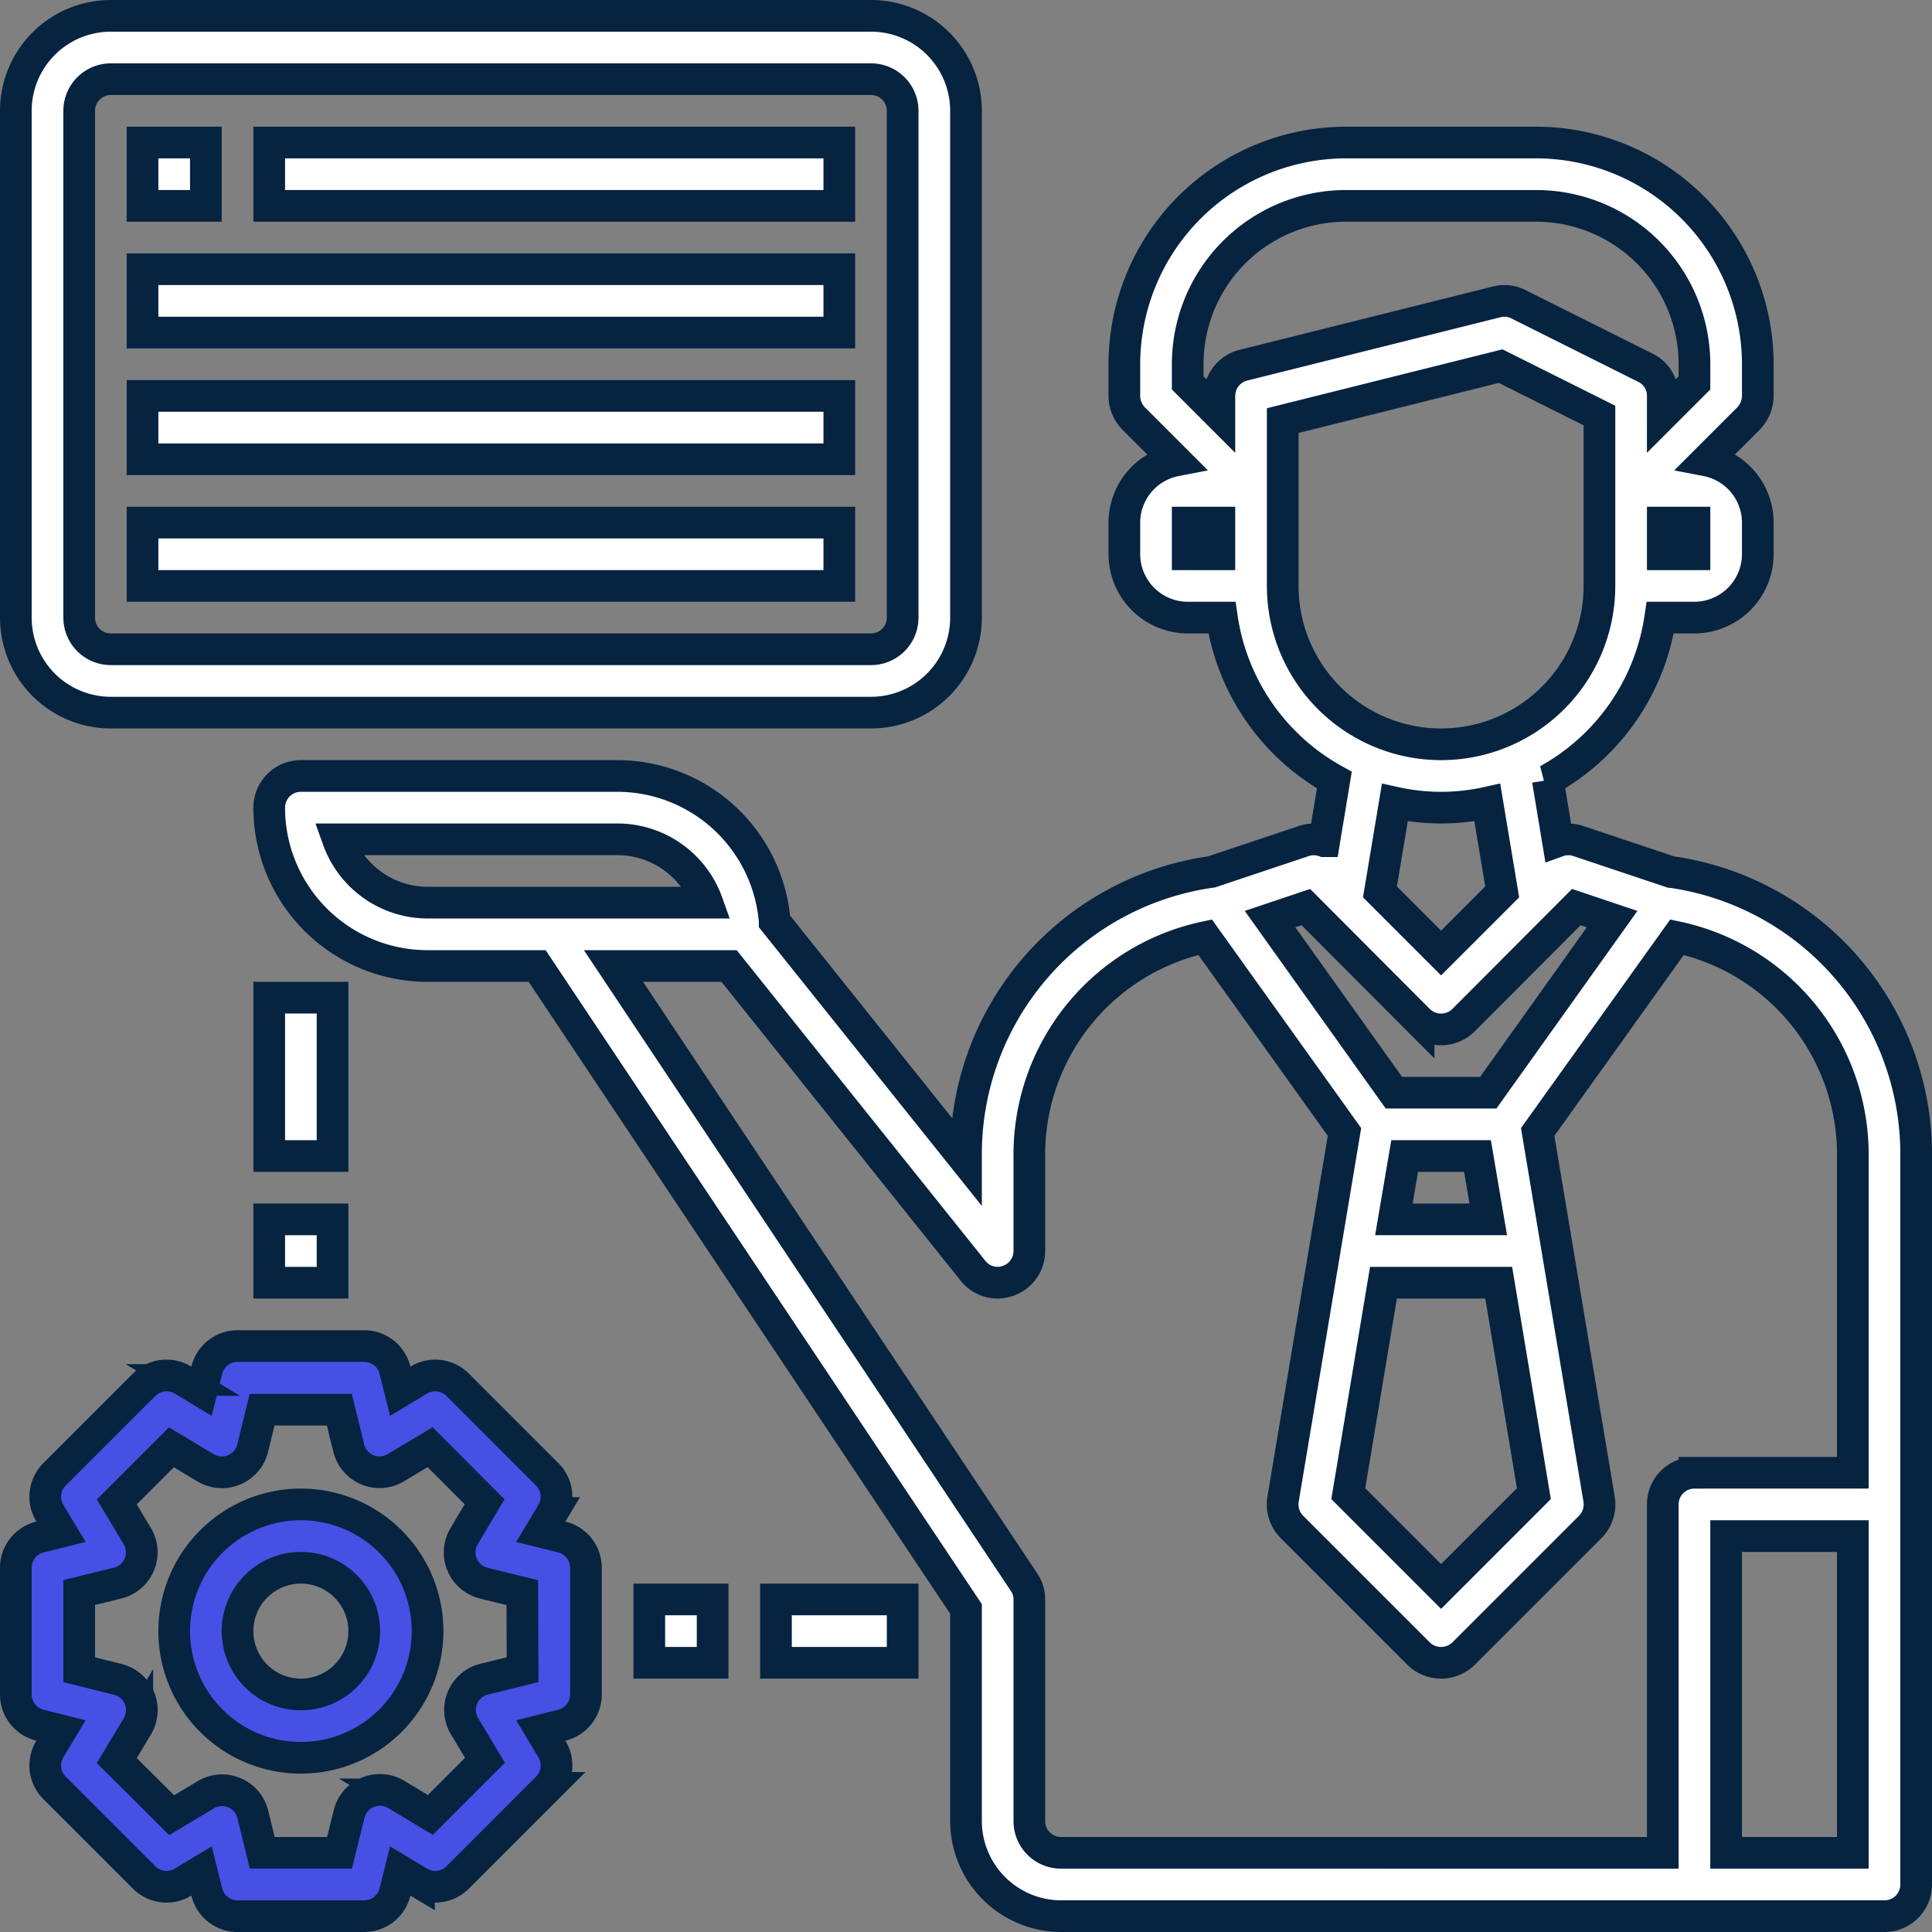
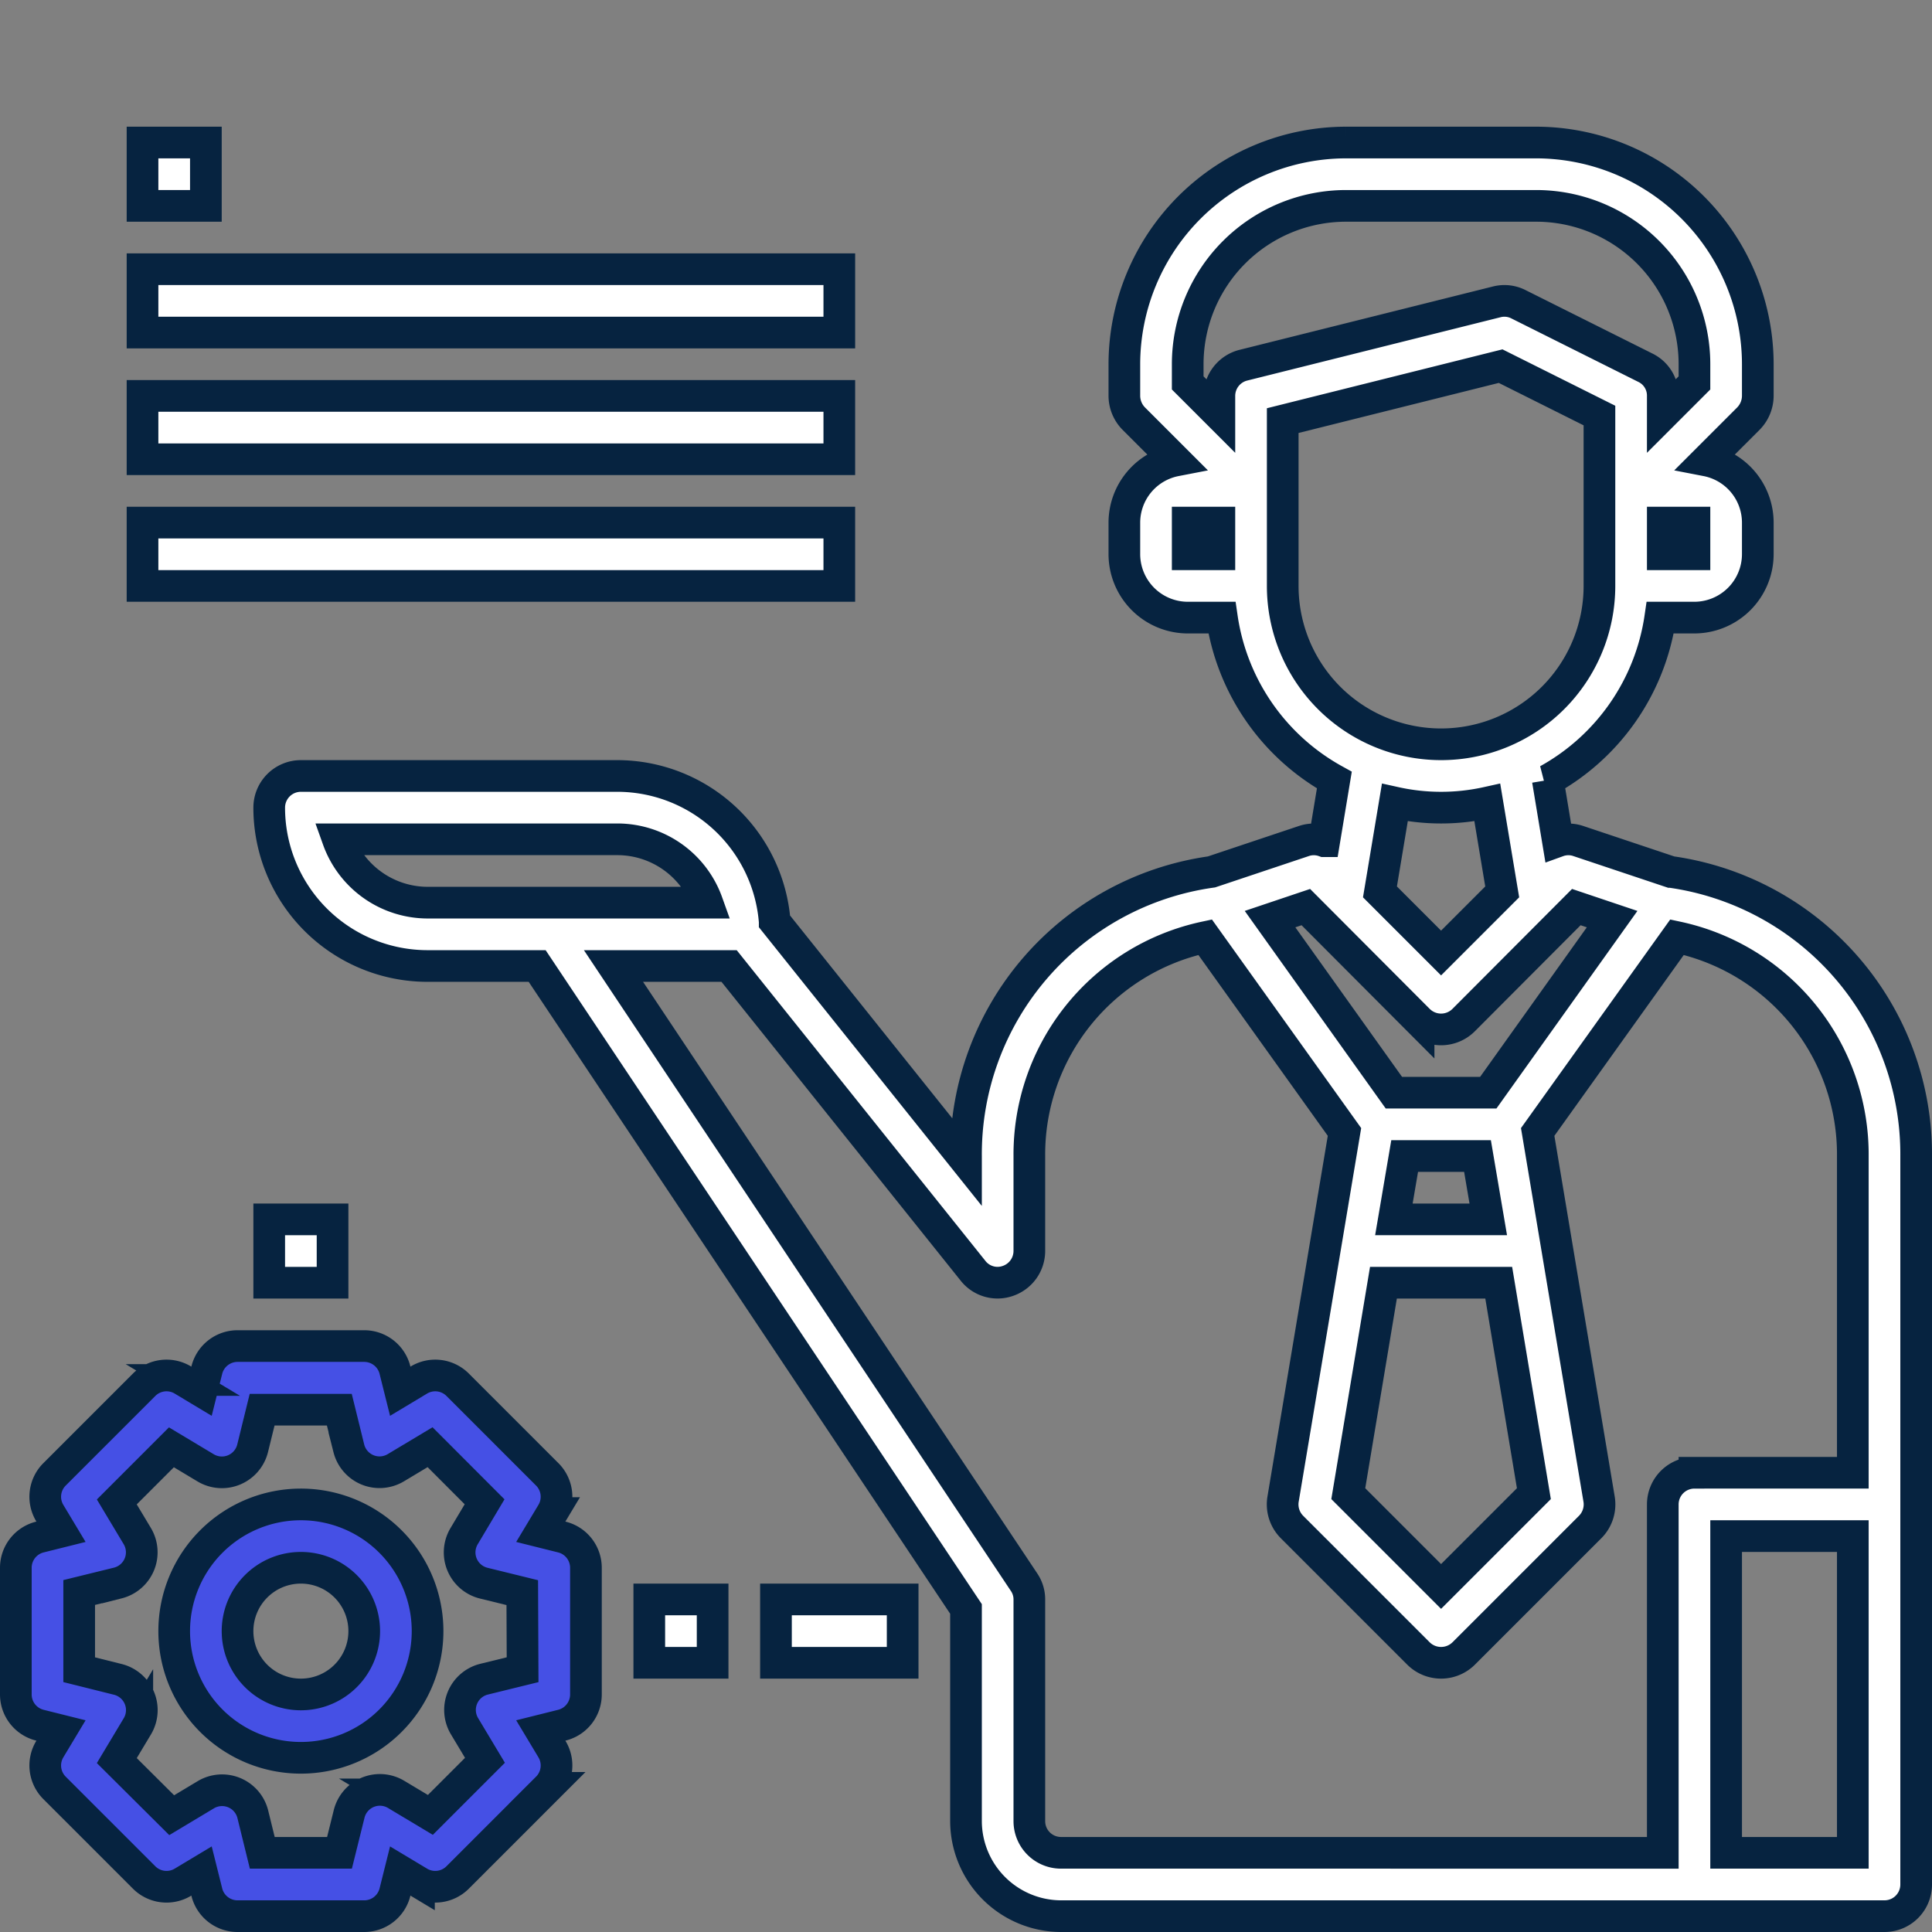
<svg xmlns="http://www.w3.org/2000/svg" width="61" height="61" viewBox="0 0 61 61">
  <rect x="0" y="0" width="61" height="61" fill="#808080" stroke="none" />
  <g id="Advisory_and_Architecture" data-name="Advisory and Architecture" transform="translate(-1.5 -1.5)" stroke="#062340" stroke-width="1">
    <path id="Path_16097" data-name="Path 16097" d="m54.25 29.03-2.93-.98a.97.97 0 0 0-.63.01l-.32-1.93A7.023 7.023 0 0 0 53.92 21H55a2.006 2.006 0 0 0 2-2v-1a2 2 0 0 0-1.62-1.96l1.33-1.33A1.033 1.033 0 0 0 57 14v-1a7.008 7.008 0 0 0-7-7h-6a7.008 7.008 0 0 0-7 7v1a1.033 1.033 0 0 0 .29.71l1.33 1.33A2 2 0 0 0 37 18v1a2.006 2.006 0 0 0 2 2h1.08a7.023 7.023 0 0 0 3.55 5.13l-.32 1.93a.97.97 0 0 0-.63-.01l-2.93.98A9 9 0 0 0 32 38v.15l-6.04-7.55A4.99 4.99 0 0 0 21 26H11a1 1 0 0 0-1 1 5 5 0 0 0 5 5h3.46L32 52.3V59a3.009 3.009 0 0 0 3 3h26a1 1 0 0 0 1-1V38a9 9 0 0 0-7.75-8.97zM55 19h-1v-1h1zm-15 0h-1v-1h1zm0-5v.59l-1-1V13a5 5 0 0 1 5-5h6a5 5 0 0 1 5 5v.59l-1 1V14a.977.977 0 0 0-.55-.89l-4-2a.978.978 0 0 0-.69-.08l-8 2A1 1 0 0 0 40 14zm2 6v-5.22l6.88-1.72L52 14.62V20a5 5 0 1 1-10 0zm6.93 9.66L47 31.59l-1.93-1.93.47-2.82a6.741 6.741 0 0 0 2.92 0zm-6.2.48 3.56 3.57a1.008 1.008 0 0 0 1.42 0l3.56-3.57 1.13.38L48.49 36h-2.98l-3.91-5.48zM48.82 42l1.11 6.66L47 51.59l-2.93-2.93L45.18 42zm-3.31-2 .34-2h2.3l.34 2zM15 30a3.014 3.014 0 0 1-2.83-2H21a3.014 3.014 0 0 1 2.83 2zm45 30h-4V50h4zm0-12h-5a1 1 0 0 0-1 1v11H35a1 1 0 0 1-1-1v-7a.967.967 0 0 0-.17-.55L20.87 32h3.65l7.7 9.62a.983.983 0 0 0 1.11.32A1 1 0 0 0 34 41v-3a7.015 7.015 0 0 1 5.55-6.91l4.4 6.15-1.94 11.6a1.011 1.011 0 0 0 .28.87l4 4a1.014 1.014 0 0 0 1.42 0l4-4a1.011 1.011 0 0 0 .28-.87l-1.94-11.6 4.4-6.15A7.015 7.015 0 0 1 60 38z" fill="#fff" />
-     <path id="Path_16098" data-name="Path 16098" d="M5 24h24a3 3 0 0 0 3-3V5a3 3 0 0 0-3-3H5a3 3 0 0 0-3 3v16a3 3 0 0 0 3 3zM4 5a1 1 0 0 1 1-1h24a1 1 0 0 1 1 1v16a1 1 0 0 1-1 1H5a1 1 0 0 1-1-1z" fill="#fff" />
    <path id="Path_16099" data-name="Path 16099" d="M6 6h2v2H6z" fill="#fff" />
-     <path id="Path_16100" data-name="Path 16100" d="M10 6h18v2H10z" fill="#fff" />
    <path id="Path_16101" data-name="Path 16101" d="M6 14h22v2H6z" fill="#fff" />
    <path id="Path_16102" data-name="Path 16102" d="M6 10h22v2H6z" fill="#fff" />
    <path id="Path_16103" data-name="Path 16103" d="M6 18h22v2H6z" fill="#fff" />
    <path id="Path_16104" data-name="Path 16104" d="M11 49a4 4 0 1 0 4 4 4 4 0 0 0-4-4zm0 6a2 2 0 1 1 2-2 2 2 0 0 1-2 2z" fill="#4550e5" />
    <path id="Path_16105" data-name="Path 16105" d="m19.243 50.03-.669-.167.355-.591a1 1 0 0 0-.151-1.222l-2.828-2.828a1 1 0 0 0-1.222-.151l-.591.355-.167-.669A1 1 0 0 0 13 44H9a1 1 0 0 0-.97.757l-.167.669-.591-.355a1 1 0 0 0-1.222.151L3.222 48.05a1 1 0 0 0-.151 1.222l.355.591-.669.167A1 1 0 0 0 2 51v4a1 1 0 0 0 .757.97l.669.167-.355.591a1 1 0 0 0 .151 1.222l2.828 2.828a1 1 0 0 0 1.222.151l.591-.355.167.669A1 1 0 0 0 9 62h4a1 1 0 0 0 .97-.757l.167-.669.591.355a1 1 0 0 0 1.222-.151l2.828-2.828a1 1 0 0 0 .151-1.222l-.355-.591.669-.167A1 1 0 0 0 20 55v-4a1 1 0 0 0-.757-.97zM18 54.219l-1.221.3A1 1 0 0 0 16.165 56l.647 1.079-1.724 1.724-1.079-.647a1 1 0 0 0-1.485.614L12.219 60H9.781l-.3-1.221A1 1 0 0 0 8 58.165l-1.079.647-1.733-1.724.647-1.079a1 1 0 0 0-.614-1.485L4 54.219v-2.438l1.221-.3A1 1 0 0 0 5.835 50l-.647-1.079 1.724-1.724 1.079.647a1 1 0 0 0 1.485-.615l.3-1.22h2.438l.3 1.22A1 1 0 0 0 14 47.84l1.079-.647 1.721 1.724L16.155 50a1 1 0 0 0 .614 1.485l1.221.3z" fill="#4550e5" />
    <path id="Path_16106" data-name="Path 16106" d="M10 40h2v2h-2z" fill="#fff" />
-     <path id="Path_16107" data-name="Path 16107" d="M10 33h2v5h-2z" fill="#fff" />
    <path id="Path_16108" data-name="Path 16108" d="M22 52h2v2h-2z" fill="#fff" />
    <path id="Path_16109" data-name="Path 16109" d="M26 52h4v2h-4z" fill="#fff" />
  </g>
</svg>